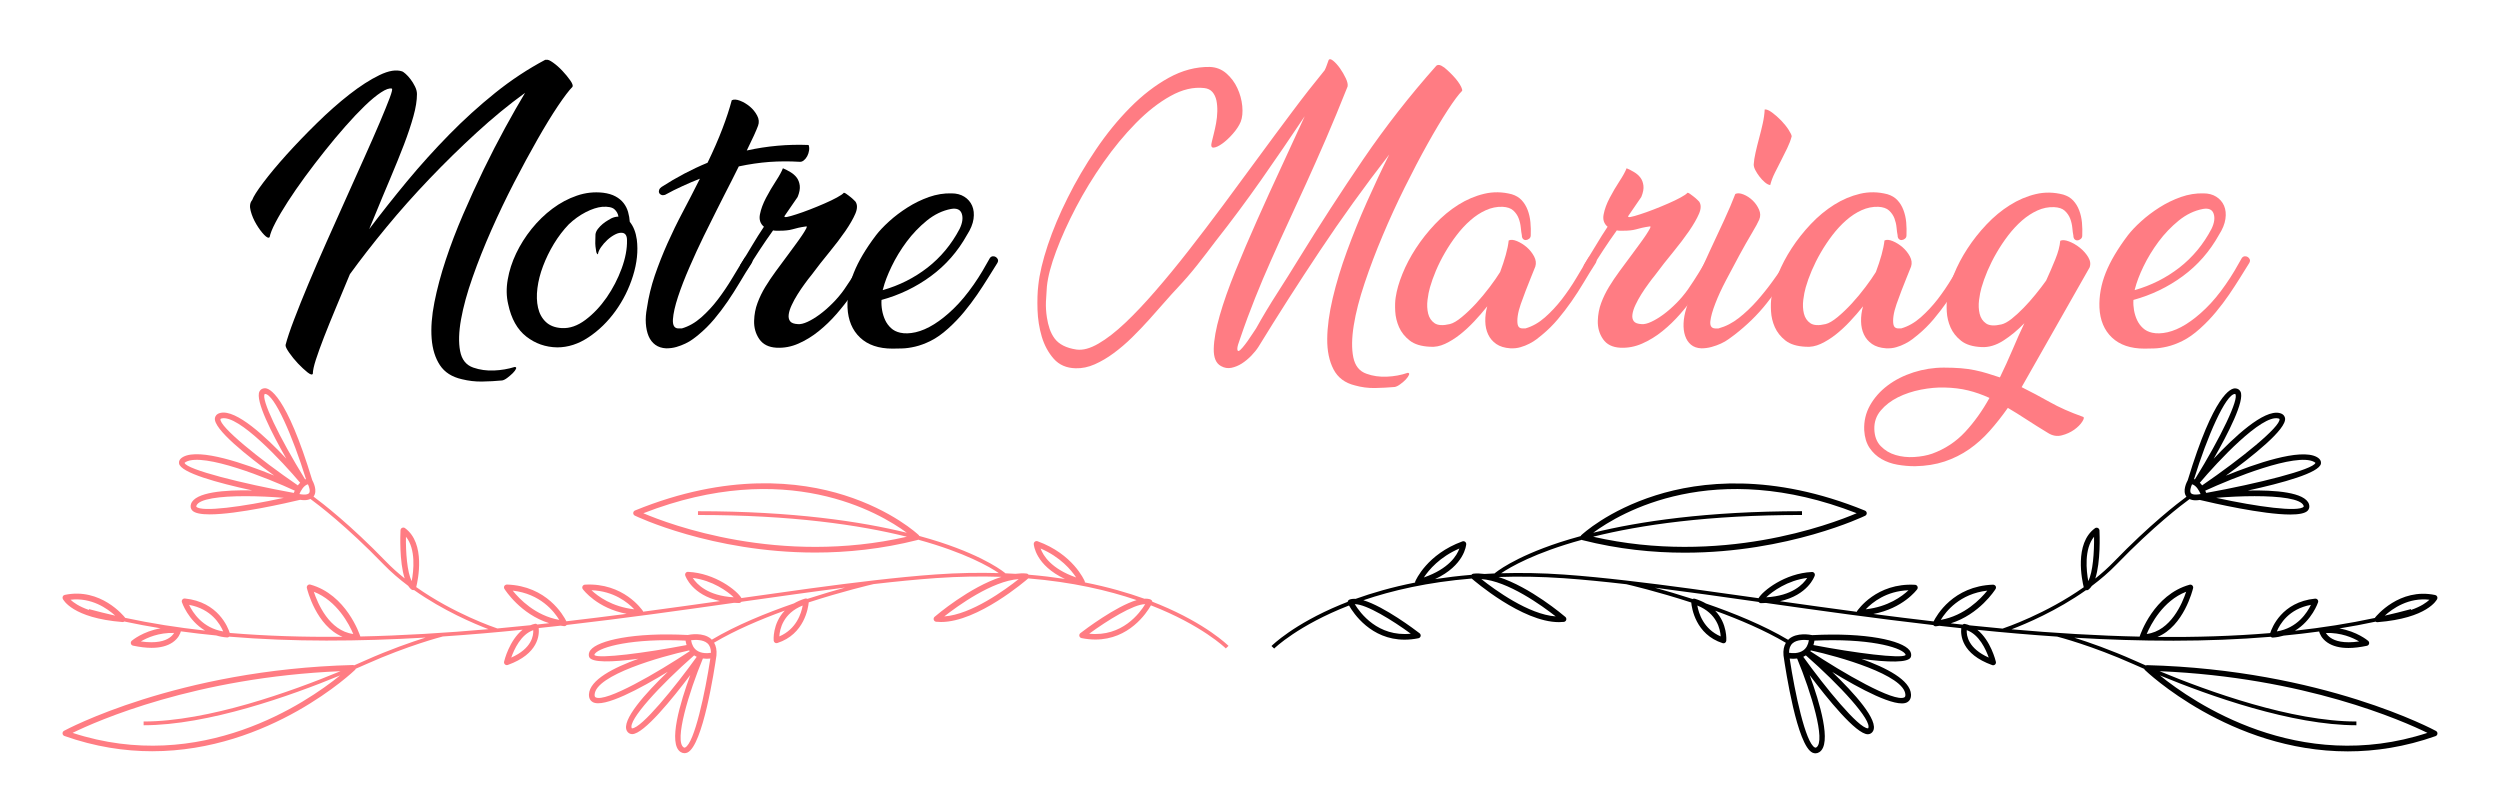
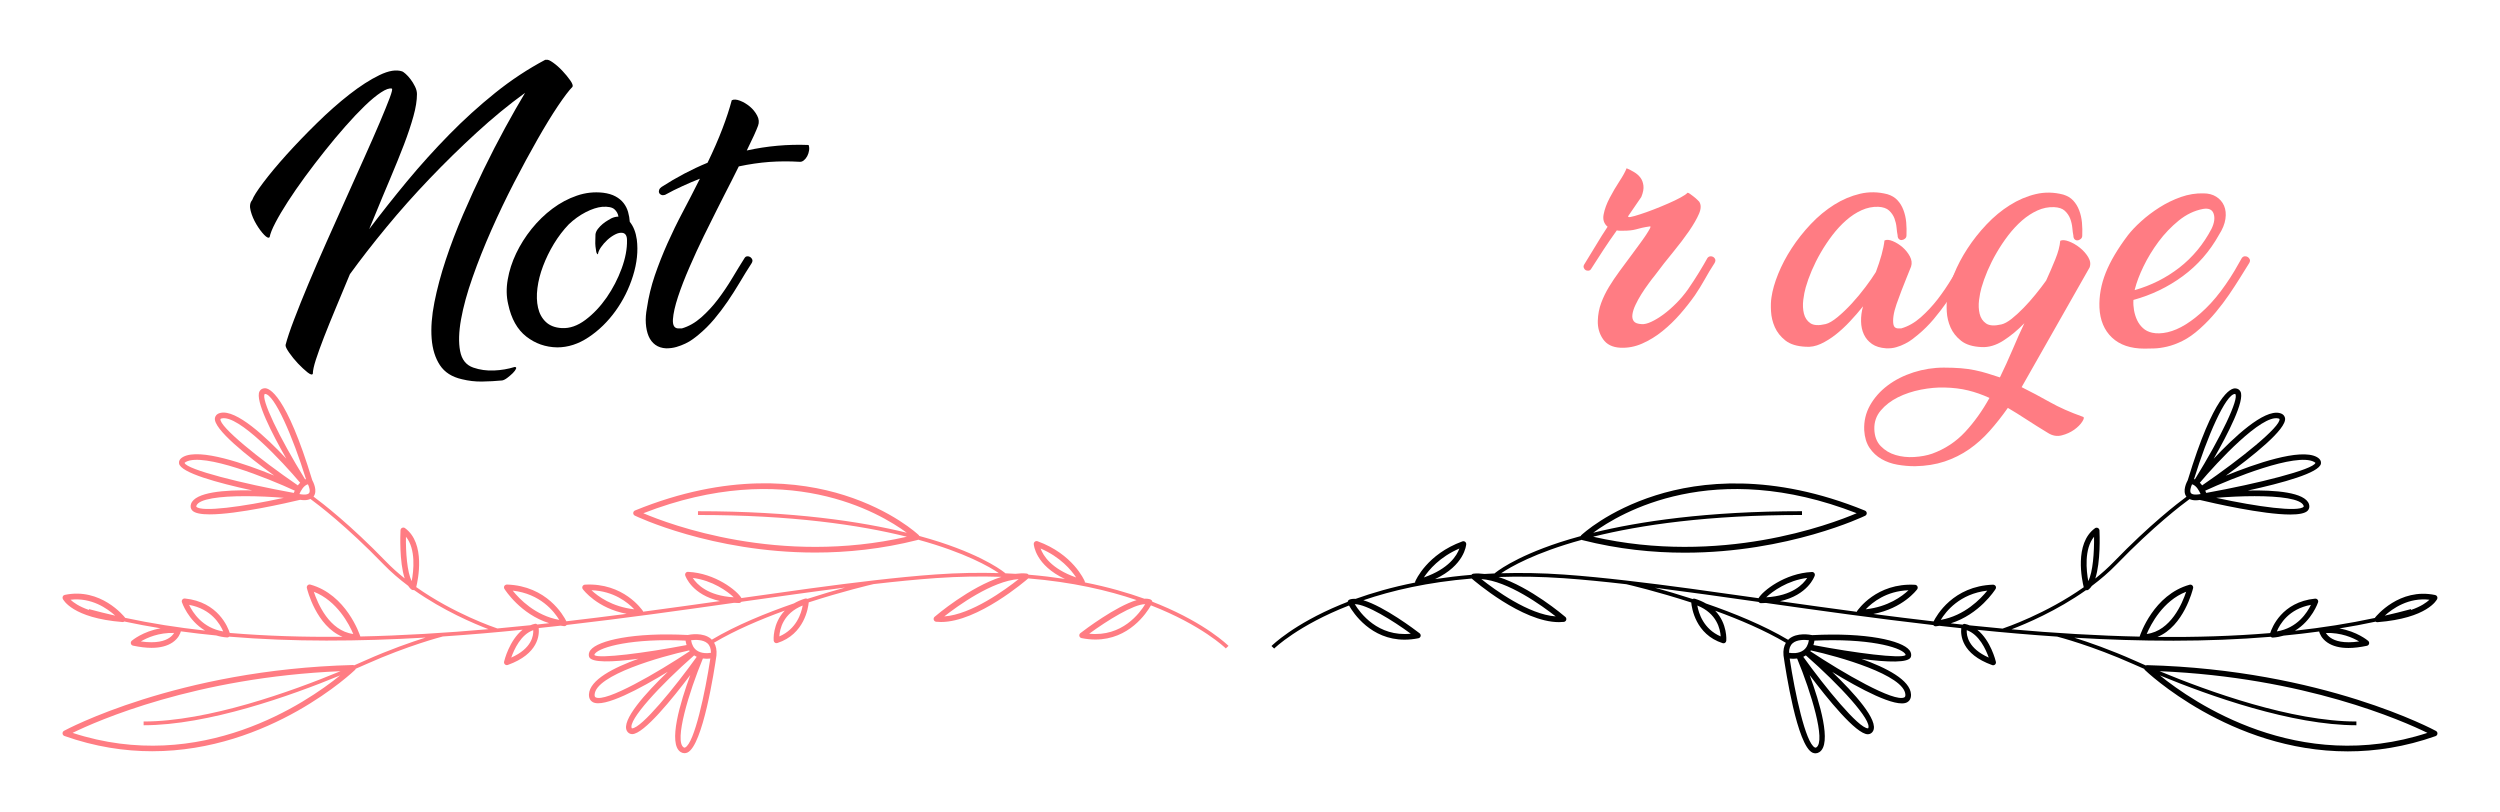
<svg xmlns="http://www.w3.org/2000/svg" version="1.1" id="Calque_1" x="0px" y="0px" width="200px" height="65px" viewBox="0 0 200 65" enable-background="new 0 0 200 65" xml:space="preserve">
  <g>
    <g>
      <g>
        <path d="M43.72,4.786c0.097-0.031,0.272,0.04,0.525,0.222c0.254,0.18,0.503,0.399,0.748,0.661     c0.244,0.26,0.453,0.514,0.624,0.759c0.172,0.244,0.233,0.415,0.184,0.514c-0.277,0.28-0.664,0.79-1.164,1.532     c-0.498,0.741-1.044,1.638-1.641,2.683c-0.596,1.046-1.217,2.193-1.863,3.441c-0.645,1.25-1.254,2.52-1.824,3.81     c-0.572,1.293-1.074,2.554-1.506,3.788c-0.434,1.229-0.74,2.351-0.92,3.354c-0.179,1.003-0.205,1.851-0.073,2.535     c0.131,0.688,0.481,1.126,1.054,1.323c0.521,0.181,1.073,0.256,1.654,0.232c0.578-0.024,1.13-0.119,1.653-0.282     c0.113,0,0.151,0.05,0.109,0.147c-0.04,0.099-0.126,0.214-0.257,0.346c-0.131,0.127-0.277,0.255-0.441,0.378     c-0.163,0.124-0.301,0.19-0.416,0.208c-0.523,0.05-1.057,0.077-1.604,0.087c-0.548,0.008-1.082-0.056-1.605-0.185     c-0.801-0.18-1.389-0.556-1.766-1.129c-0.374-0.57-0.595-1.281-0.66-2.13c-0.065-0.851,0.008-1.813,0.221-2.893     c0.213-1.077,0.514-2.208,0.906-3.391c0.391-1.185,0.854-2.395,1.385-3.628c0.53-1.234,1.082-2.437,1.653-3.614     c0.572-1.175,1.144-2.284,1.715-3.33c0.572-1.046,1.103-1.978,1.593-2.794c-1.307,0.947-2.605,2.014-3.895,3.199     c-1.292,1.183-2.545,2.412-3.762,3.686s-2.365,2.565-3.441,3.871c-1.078,1.306-2.051,2.557-2.916,3.75     c-0.393,0.946-0.769,1.849-1.127,2.705c-0.359,0.859-0.674,1.636-0.943,2.328c-0.27,0.695-0.485,1.293-0.65,1.802     c-0.163,0.506-0.244,0.88-0.244,1.126c-0.049,0.114-0.192,0.076-0.429-0.11c-0.237-0.188-0.489-0.426-0.76-0.708     c-0.269-0.288-0.506-0.577-0.71-0.873c-0.205-0.293-0.299-0.497-0.282-0.612c0.131-0.506,0.359-1.188,0.687-2.045     c0.326-0.856,0.71-1.813,1.151-2.865c0.442-1.055,0.923-2.165,1.444-3.335c0.523-1.165,1.043-2.327,1.557-3.479     c0.516-1.149,1.008-2.251,1.482-3.306c0.473-1.055,0.883-1.986,1.225-2.793c0.342-0.809,0.604-1.453,0.785-1.935     c0.178-0.482,0.235-0.732,0.17-0.748c-0.195-0.049-0.485,0.053-0.869,0.307c-0.385,0.251-0.816,0.612-1.299,1.077     c-0.482,0.467-0.996,1.008-1.542,1.629c-0.548,0.621-1.095,1.273-1.642,1.961c-0.548,0.686-1.078,1.381-1.594,2.081     c-0.514,0.704-0.971,1.365-1.371,1.985c-0.4,0.622-0.732,1.179-0.992,1.677c-0.262,0.5-0.417,0.887-0.467,1.166     c-0.081,0.099-0.229,0.035-0.44-0.185c-0.212-0.222-0.421-0.501-0.625-0.846c-0.204-0.343-0.354-0.697-0.452-1.064     c-0.1-0.369-0.059-0.659,0.121-0.87c0.098-0.278,0.396-0.749,0.896-1.41c0.497-0.66,1.114-1.399,1.849-2.217     c0.736-0.814,1.544-1.657,2.426-2.521c0.883-0.867,1.752-1.636,2.609-2.305c0.857-0.668,1.658-1.185,2.402-1.543     c0.742-0.359,1.35-0.458,1.824-0.295c0.049,0.016,0.139,0.083,0.27,0.195c0.131,0.116,0.262,0.258,0.391,0.429     c0.132,0.172,0.251,0.364,0.355,0.577c0.107,0.213,0.16,0.415,0.16,0.612c0,0.506-0.094,1.099-0.283,1.775     c-0.187,0.677-0.439,1.434-0.757,2.269c-0.319,0.831-0.684,1.73-1.091,2.694c-0.41,0.963-0.834,1.985-1.275,3.061l-0.416,1.005     c0.947-1.257,1.956-2.53,3.025-3.823c1.069-1.289,2.193-2.534,3.37-3.735c1.175-1.199,2.405-2.313,3.687-3.344     c1.281-1.029,2.617-1.909,4.005-2.646H43.72z" />
        <path d="M48.252,15.419c0.392,0.051,0.723,0.147,0.99,0.294c0.271,0.146,0.486,0.327,0.651,0.541     c0.162,0.21,0.28,0.446,0.354,0.708c0.073,0.263,0.119,0.522,0.135,0.784c0.294,0.359,0.48,0.832,0.563,1.421     c0.115,0.915,0.013,1.882-0.307,2.904c-0.317,1.02-0.783,1.954-1.396,2.806c-0.611,0.848-1.326,1.548-2.143,2.094     c-0.818,0.548-1.657,0.819-2.523,0.819c-0.93-0.016-1.756-0.306-2.475-0.868c-0.719-0.564-1.201-1.424-1.446-2.585     c-0.147-0.621-0.159-1.282-0.035-1.983c0.12-0.703,0.345-1.396,0.673-2.084c0.327-0.685,0.738-1.338,1.236-1.959     c0.5-0.62,1.055-1.161,1.668-1.618c0.611-0.457,1.261-0.805,1.947-1.039C46.83,15.415,47.531,15.338,48.252,15.419z      M47.834,20.345c-0.064-0.016-0.109-0.087-0.135-0.21c-0.025-0.121-0.045-0.26-0.061-0.415c-0.018-0.154-0.021-0.322-0.012-0.504     c0.008-0.18,0.012-0.335,0.012-0.464c0.016-0.146,0.081-0.293,0.195-0.441c0.115-0.147,0.241-0.277,0.38-0.393     c0.14-0.115,0.274-0.208,0.404-0.283c0.132-0.072,0.221-0.123,0.271-0.159c0.195-0.096,0.392-0.146,0.587-0.146     c-0.032-0.228-0.14-0.423-0.319-0.586c-0.178-0.162-0.505-0.23-0.979-0.199c-0.392,0.037-0.833,0.18-1.322,0.43     c-0.491,0.256-0.939,0.577-1.35,0.969c-0.439,0.457-0.836,0.977-1.188,1.555c-0.351,0.581-0.641,1.174-0.869,1.778     c-0.23,0.604-0.381,1.194-0.454,1.775c-0.073,0.58-0.056,1.103,0.05,1.567c0.105,0.467,0.314,0.845,0.625,1.139     c0.31,0.294,0.734,0.458,1.273,0.489c0.637,0.036,1.27-0.187,1.898-0.66s1.193-1.07,1.691-1.787     c0.498-0.721,0.897-1.492,1.2-2.316c0.302-0.823,0.444-1.579,0.429-2.267c0-0.343-0.115-0.539-0.342-0.586     c-0.182-0.032-0.381,0.008-0.602,0.122c-0.221,0.112-0.43,0.26-0.625,0.438c-0.197,0.18-0.368,0.379-0.515,0.589     C47.932,19.991,47.85,20.182,47.834,20.345z" />
        <path d="M53.199,15.59c-0.115,0.035-0.213,0.035-0.294,0c-0.081-0.031-0.14-0.084-0.171-0.159c-0.033-0.073-0.033-0.155,0-0.244     c0.031-0.091,0.098-0.166,0.195-0.233c1.192-0.769,2.416-1.413,3.675-1.934c0.474-0.98,0.871-1.888,1.188-2.722     c0.319-0.832,0.567-1.593,0.748-2.277c0.162-0.083,0.383-0.071,0.661,0.036c0.277,0.107,0.54,0.263,0.784,0.466     s0.439,0.445,0.587,0.724c0.147,0.276,0.171,0.546,0.073,0.809c-0.065,0.179-0.175,0.44-0.33,0.783     c-0.156,0.342-0.347,0.744-0.574,1.201c1.631-0.361,3.282-0.508,4.947-0.441c0.049,0.132,0.063,0.279,0.037,0.441     c-0.025,0.163-0.074,0.314-0.146,0.451c-0.073,0.139-0.169,0.255-0.282,0.346c-0.115,0.088-0.229,0.123-0.343,0.107     c-0.818-0.049-1.621-0.044-2.413,0.012c-0.794,0.061-1.605,0.179-2.438,0.357c-0.18,0.376-0.367,0.752-0.563,1.127     c-0.196,0.375-0.385,0.743-0.564,1.103c-0.113,0.227-0.326,0.648-0.637,1.261c-0.311,0.613-0.657,1.311-1.041,2.094     c-0.383,0.784-0.764,1.611-1.139,2.476c-0.377,0.866-0.684,1.658-0.92,2.376c-0.236,0.72-0.371,1.316-0.404,1.79     c-0.031,0.474,0.105,0.72,0.416,0.735h0.295c0.555-0.162,1.074-0.458,1.556-0.884c0.481-0.425,0.927-0.906,1.335-1.444     c0.408-0.54,0.788-1.103,1.14-1.691c0.351-0.588,0.681-1.126,0.991-1.616c0.051-0.082,0.119-0.126,0.209-0.134     s0.172,0.012,0.244,0.06c0.074,0.048,0.127,0.115,0.16,0.196c0.033,0.083,0.016,0.182-0.049,0.293     c-0.328,0.506-0.646,1.022-0.955,1.545c-0.312,0.522-0.635,1.029-0.968,1.519c-0.335,0.49-0.695,0.965-1.079,1.422     s-0.805,0.874-1.261,1.25c-0.114,0.099-0.261,0.21-0.442,0.342c-0.179,0.131-0.377,0.251-0.6,0.354     c-0.22,0.106-0.457,0.197-0.709,0.27c-0.256,0.075-0.527,0.111-0.822,0.111c-0.342-0.016-0.633-0.111-0.869-0.282     s-0.416-0.406-0.539-0.696c-0.123-0.296-0.195-0.633-0.221-1.019c-0.024-0.382,0.004-0.787,0.086-1.214     c0.131-0.896,0.344-1.774,0.637-2.633c0.294-0.857,0.63-1.704,1.005-2.548c0.375-0.84,0.783-1.679,1.225-2.512     c0.442-0.832,0.874-1.675,1.3-2.522l0.073-0.146c-0.458,0.179-0.919,0.373-1.385,0.589C54.143,15.092,53.674,15.33,53.199,15.59z     " />
-         <path d="M68.096,23.627c-0.344,0.489-0.735,0.987-1.176,1.493c-0.441,0.509-0.915,0.964-1.422,1.372     c-0.506,0.41-1.045,0.74-1.616,0.992c-0.572,0.254-1.159,0.365-1.765,0.333c-0.621-0.035-1.078-0.262-1.373-0.688     c-0.292-0.425-0.432-0.915-0.415-1.469c0.016-0.509,0.105-0.982,0.271-1.421c0.162-0.441,0.37-0.871,0.625-1.289     c0.252-0.413,0.529-0.827,0.831-1.237c0.302-0.407,0.617-0.832,0.942-1.273c0.213-0.294,0.426-0.582,0.637-0.867     c0.213-0.287,0.394-0.541,0.54-0.761c0.147-0.223,0.255-0.396,0.319-0.525c0.064-0.132,0.064-0.189,0-0.174     c-0.246,0.034-0.453,0.071-0.625,0.11c-0.172,0.04-0.331,0.083-0.479,0.124c-0.146,0.04-0.303,0.068-0.465,0.084     c-0.164,0.02-0.359,0.027-0.588,0.027c-0.082,0-0.163,0-0.244,0c-0.082,0-0.164-0.008-0.246-0.027     c-0.375,0.525-0.734,1.046-1.078,1.57c-0.344,0.521-0.67,1.027-0.98,1.518c-0.047,0.083-0.117,0.126-0.207,0.134     c-0.091,0.009-0.168-0.008-0.232-0.047c-0.066-0.04-0.115-0.107-0.147-0.195c-0.034-0.091-0.008-0.195,0.073-0.307     c0.326-0.524,0.634-1.026,0.918-1.508c0.286-0.481,0.592-0.967,0.92-1.457c-0.295-0.246-0.401-0.577-0.318-0.995     c0.08-0.413,0.244-0.855,0.488-1.32c0.246-0.467,0.508-0.911,0.785-1.337c0.277-0.423,0.465-0.768,0.564-1.027     c0.194,0.08,0.396,0.184,0.6,0.307c0.204,0.12,0.371,0.268,0.502,0.439c0.131,0.174,0.211,0.384,0.246,0.639     c0.031,0.251-0.025,0.559-0.172,0.916l-1.03,1.496c-0.063,0.1-0.009,0.131,0.173,0.1c0.178-0.035,0.432-0.103,0.758-0.212     c0.328-0.104,0.69-0.233,1.091-0.389c0.399-0.155,0.788-0.315,1.163-0.479c0.377-0.163,0.707-0.322,0.992-0.478     c0.287-0.154,0.471-0.282,0.552-0.381c0.05,0,0.118,0.032,0.209,0.099c0.089,0.064,0.188,0.14,0.293,0.22     c0.107,0.083,0.201,0.163,0.282,0.247c0.082,0.08,0.131,0.13,0.146,0.146c0.164,0.243,0.16,0.566-0.012,0.968     c-0.171,0.398-0.437,0.86-0.796,1.385c-0.359,0.521-0.784,1.083-1.274,1.68c-0.489,0.594-0.972,1.21-1.445,1.847     c-0.163,0.198-0.344,0.429-0.538,0.7c-0.197,0.27-0.384,0.545-0.563,0.831c-0.182,0.287-0.336,0.568-0.465,0.848     c-0.133,0.275-0.215,0.53-0.246,0.756c-0.033,0.23,0.004,0.414,0.109,0.554c0.106,0.139,0.315,0.215,0.625,0.23     c0.213,0.02,0.47-0.044,0.771-0.183c0.303-0.139,0.625-0.335,0.969-0.587c0.344-0.253,0.686-0.552,1.027-0.895     c0.344-0.342,0.654-0.711,0.932-1.102c0.327-0.474,0.625-0.932,0.895-1.373c0.27-0.44,0.494-0.824,0.674-1.151     c0.064-0.082,0.143-0.126,0.232-0.134s0.172,0.012,0.245,0.06s0.123,0.115,0.147,0.196c0.025,0.083,0.003,0.182-0.061,0.293     c-0.279,0.427-0.539,0.859-0.784,1.301C68.634,22.793,68.373,23.219,68.096,23.627z" />
-         <path d="M77.355,18.801c-0.733,1.32-1.698,2.419-2.891,3.295c-1.191,0.875-2.507,1.507-3.943,1.898     c-0.018,0.277,0,0.557,0.049,0.831c0.049,0.279,0.131,0.541,0.244,0.785c0.115,0.246,0.271,0.457,0.467,0.636     c0.195,0.183,0.44,0.303,0.734,0.37c0.359,0.081,0.771,0.068,1.238-0.037c0.465-0.106,0.955-0.317,1.468-0.636     c0.517-0.321,1.043-0.74,1.582-1.265c0.538-0.521,1.067-1.159,1.592-1.91c0.261-0.375,0.498-0.743,0.711-1.103     c0.212-0.359,0.407-0.701,0.589-1.028c0.063-0.082,0.141-0.126,0.231-0.134s0.172,0.012,0.245,0.06     c0.074,0.048,0.127,0.115,0.16,0.196c0.031,0.083,0.016,0.182-0.051,0.293c-0.229,0.362-0.473,0.752-0.734,1.178     c-0.262,0.423-0.551,0.868-0.869,1.334c-0.319,0.465-0.67,0.932-1.054,1.396c-0.384,0.466-0.812,0.911-1.286,1.337     s-0.931,0.748-1.373,0.967c-0.441,0.22-0.857,0.375-1.249,0.466s-0.743,0.139-1.054,0.146c-0.309,0.01-0.563,0.014-0.76,0.014     c-1.109,0-1.975-0.296-2.596-0.885c-0.621-0.586-0.957-1.388-1.004-2.399c-0.034-0.932,0.134-1.858,0.502-2.782     c0.367-0.922,0.959-1.921,1.775-3c0.261-0.342,0.613-0.715,1.053-1.114c0.441-0.401,0.932-0.771,1.471-1.113     c0.539-0.343,1.11-0.621,1.715-0.836c0.604-0.21,1.209-0.31,1.813-0.291c0.393,0,0.732,0.089,1.017,0.268     c0.286,0.179,0.495,0.422,0.625,0.723c0.131,0.304,0.167,0.653,0.111,1.056C77.826,17.914,77.65,18.343,77.355,18.801z      M70.645,23.111c-0.018,0.035-0.025,0.066-0.025,0.099c1.323-0.375,2.516-0.976,3.578-1.799c1.061-0.827,1.918-1.857,2.572-3.101     c0.228-0.473,0.284-0.878,0.172-1.213c-0.115-0.334-0.4-0.461-0.859-0.381c-0.686,0.131-1.33,0.44-1.935,0.93     c-0.604,0.493-1.144,1.055-1.618,1.691c-0.473,0.637-0.873,1.297-1.199,1.973C71.004,21.988,70.773,22.589,70.645,23.111z" />
-         <path fill="#FF7C83" d="M106.288,4.81c0.068-0.112,0.188-0.096,0.368,0.052c0.18,0.146,0.359,0.346,0.54,0.598     c0.179,0.254,0.335,0.521,0.465,0.798c0.132,0.277,0.179,0.498,0.147,0.661c-0.604,1.521-1.182,2.91-1.727,4.178     c-0.55,1.266-1.075,2.452-1.581,3.563c-0.507,1.11-0.994,2.169-1.459,3.176c-0.467,1.002-0.919,1.998-1.357,2.988     c-0.441,0.986-0.867,1.993-1.274,3.013c-0.408,1.021-0.811,2.102-1.199,3.246c-0.148,0.392-0.225,0.661-0.225,0.81     c0,0.146,0.041,0.206,0.113,0.183c0.072-0.025,0.174-0.116,0.305-0.271c0.133-0.154,0.266-0.329,0.406-0.524     c0.139-0.196,0.268-0.387,0.389-0.576c0.125-0.188,0.221-0.331,0.285-0.428c0.537-0.967,1.102-1.905,1.689-2.817     c0.589-0.914,1.165-1.838,1.738-2.77c1.668-2.71,3.387-5.364,5.158-7.963c1.771-2.597,3.719-5.088,5.841-7.473     c0.101-0.08,0.23-0.08,0.395,0c0.163,0.084,0.318,0.196,0.466,0.343c0.146,0.131,0.298,0.278,0.453,0.442     c0.155,0.163,0.29,0.321,0.403,0.477c0.114,0.155,0.205,0.303,0.27,0.441c0.063,0.14,0.091,0.243,0.074,0.307     c-0.278,0.278-0.663,0.792-1.152,1.543c-0.49,0.753-1.028,1.653-1.616,2.707c-0.589,1.055-1.197,2.213-1.825,3.479     c-0.63,1.269-1.219,2.55-1.764,3.847c-0.55,1.299-1.03,2.568-1.445,3.81c-0.417,1.242-0.709,2.371-0.87,3.382     c-0.163,1.015-0.175,1.863-0.037,2.548c0.14,0.688,0.494,1.129,1.067,1.323c0.489,0.179,1.026,0.255,1.615,0.231     s1.142-0.125,1.666-0.307c0.113,0,0.151,0.056,0.109,0.159c-0.041,0.106-0.127,0.231-0.255,0.371     c-0.132,0.138-0.284,0.267-0.455,0.389c-0.171,0.125-0.314,0.191-0.43,0.212c-0.521,0.047-1.053,0.074-1.59,0.084     c-0.542,0.008-1.071-0.061-1.593-0.208c-0.802-0.195-1.372-0.625-1.715-1.286c-0.344-0.664-0.513-1.475-0.504-2.438     c0.009-0.963,0.156-2.049,0.44-3.259c0.285-1.209,0.667-2.463,1.141-3.761c0.475-1.298,1.004-2.61,1.593-3.931     c0.588-1.325,1.183-2.592,1.787-3.798c-1.976,2.548-3.825,5.114-5.548,7.704c-1.725,2.588-3.362,5.149-4.914,7.681     c-0.147,0.231-0.338,0.465-0.574,0.712c-0.238,0.243-0.49,0.452-0.76,0.626c-0.27,0.171-0.547,0.282-0.834,0.342     c-0.283,0.055-0.559,0.012-0.82-0.136c-0.408-0.212-0.604-0.677-0.588-1.396c0.016-0.722,0.176-1.604,0.479-2.66     c0.301-1.054,0.719-2.232,1.248-3.54c0.531-1.306,1.111-2.666,1.742-4.079c0.628-1.413,1.273-2.83,1.935-4.25     c0.659-1.421,1.285-2.778,1.874-4.067c-1.144,1.715-2.302,3.406-3.467,5.071c-1.17,1.666-2.389,3.309-3.664,4.925     c-0.49,0.652-0.982,1.294-1.48,1.922c-0.498,0.629-1.02,1.23-1.557,1.802c-0.311,0.327-0.656,0.711-1.041,1.151     c-0.383,0.441-0.793,0.903-1.227,1.385c-0.43,0.481-0.887,0.959-1.369,1.433c-0.482,0.475-0.975,0.895-1.473,1.262     c-0.496,0.369-1.002,0.666-1.518,0.895c-0.516,0.228-1.025,0.334-1.531,0.318c-0.734-0.016-1.318-0.27-1.752-0.76     c-0.432-0.49-0.75-1.078-0.957-1.763c-0.203-0.688-0.316-1.404-0.342-2.157c-0.023-0.752-0.004-1.404,0.063-1.958     c0.096-0.915,0.352-1.984,0.758-3.211c0.41-1.225,0.939-2.491,1.596-3.796c0.65-1.31,1.404-2.591,2.252-3.848     s1.764-2.38,2.744-3.367c0.98-0.991,2.008-1.782,3.086-2.379c1.078-0.594,2.172-0.884,3.281-0.867     c0.51,0.016,0.947,0.187,1.326,0.513c0.373,0.327,0.67,0.72,0.879,1.177c0.215,0.457,0.346,0.936,0.395,1.433     c0.047,0.498,0.008,0.919-0.123,1.262c-0.131,0.312-0.34,0.63-0.625,0.956s-0.572,0.593-0.855,0.796     c-0.285,0.202-0.521,0.31-0.699,0.317c-0.18,0.009-0.221-0.158-0.125-0.5c0.037-0.148,0.084-0.347,0.148-0.602     c0.066-0.254,0.125-0.534,0.184-0.844c0.059-0.311,0.09-0.626,0.098-0.943c0.008-0.318-0.016-0.613-0.07-0.884     c-0.061-0.27-0.164-0.493-0.318-0.673c-0.156-0.182-0.375-0.286-0.65-0.318c-0.867-0.1-1.77,0.113-2.709,0.638     c-0.939,0.521-1.863,1.246-2.768,2.168c-0.906,0.921-1.773,1.971-2.598,3.147c-0.824,1.174-1.555,2.372-2.193,3.591     c-0.635,1.214-1.164,2.38-1.578,3.489c-0.418,1.11-0.668,2.058-0.748,2.841c-0.031,0.395-0.057,0.797-0.076,1.214     c-0.016,0.417,0.01,0.836,0.076,1.261c0.049,0.327,0.125,0.634,0.221,0.92c0.098,0.286,0.232,0.542,0.402,0.771     c0.172,0.229,0.4,0.415,0.688,0.563c0.285,0.146,0.641,0.255,1.064,0.317c0.506,0.067,1.092-0.092,1.752-0.477     c0.664-0.383,1.373-0.936,2.133-1.652c0.76-0.72,1.568-1.572,2.424-2.563c0.859-0.986,1.742-2.062,2.646-3.22     c0.906-1.161,1.83-2.371,2.77-3.637c0.939-1.269,1.869-2.53,2.793-3.788c0.921-1.257,1.833-2.486,2.732-3.685     c0.896-1.201,1.765-2.308,2.595-3.322c0.066-0.129,0.124-0.263,0.171-0.403C106.191,5.076,106.239,4.941,106.288,4.81z" />
-         <path fill="#FF7C83" d="M122.46,18.824c0,0.116-0.042,0.204-0.123,0.271c-0.083,0.064-0.167,0.101-0.258,0.108     c-0.088,0.009-0.167-0.021-0.231-0.084c-0.067-0.066-0.099-0.162-0.099-0.295c-0.034-0.163-0.062-0.369-0.086-0.624     c-0.025-0.254-0.082-0.498-0.172-0.736c-0.089-0.234-0.232-0.445-0.428-0.624c-0.196-0.179-0.481-0.275-0.858-0.296     c-0.459-0.016-0.904,0.076-1.334,0.271c-0.434,0.195-0.848,0.466-1.236,0.808c-0.395,0.343-0.761,0.741-1.103,1.189     c-0.345,0.449-0.654,0.916-0.932,1.396c-0.279,0.481-0.521,0.964-0.725,1.444c-0.202,0.482-0.362,0.928-0.477,1.337     c-0.083,0.276-0.147,0.612-0.196,1.004c-0.049,0.394-0.031,0.756,0.049,1.091c0.083,0.334,0.254,0.593,0.514,0.771     c0.262,0.179,0.672,0.203,1.225,0.071c0.262-0.063,0.581-0.25,0.956-0.562c0.377-0.31,0.755-0.673,1.141-1.09     c0.382-0.418,0.746-0.855,1.091-1.313c0.343-0.454,0.62-0.855,0.833-1.199c0.179-0.474,0.328-0.93,0.452-1.372     c0.123-0.442,0.199-0.823,0.232-1.15c0.161-0.083,0.384-0.067,0.662,0.048c0.276,0.115,0.539,0.279,0.785,0.489     c0.242,0.212,0.438,0.459,0.586,0.736c0.146,0.278,0.18,0.546,0.099,0.809c-0.099,0.245-0.216,0.537-0.355,0.883     c-0.139,0.343-0.278,0.692-0.416,1.051c-0.14,0.361-0.271,0.717-0.393,1.067c-0.121,0.35-0.206,0.669-0.245,0.954     c-0.039,0.286-0.039,0.521,0,0.699c0.039,0.181,0.151,0.279,0.331,0.295h0.293c0.557-0.162,1.075-0.458,1.558-0.884     c0.479-0.425,0.931-0.906,1.348-1.444c0.414-0.54,0.8-1.103,1.15-1.691c0.35-0.588,0.673-1.126,0.966-1.616     c0.05-0.082,0.125-0.126,0.223-0.134c0.097-0.008,0.184,0.012,0.256,0.06c0.075,0.048,0.126,0.115,0.16,0.196     c0.031,0.083,0.016,0.182-0.05,0.293c-0.326,0.506-0.644,1.022-0.954,1.545c-0.312,0.522-0.636,1.029-0.98,1.519     c-0.343,0.49-0.707,0.965-1.091,1.422s-0.806,0.874-1.263,1.25c-0.111,0.099-0.255,0.21-0.426,0.342     c-0.172,0.131-0.369,0.255-0.589,0.366c-0.223,0.115-0.457,0.21-0.712,0.281c-0.251,0.076-0.527,0.104-0.82,0.088     c-0.457-0.032-0.828-0.147-1.114-0.343c-0.285-0.197-0.502-0.449-0.649-0.76c-0.146-0.31-0.225-0.66-0.232-1.054     c-0.01-0.392,0.046-0.791,0.157-1.201c-0.327,0.41-0.671,0.81-1.039,1.201c-0.369,0.394-0.748,0.744-1.141,1.054     c-0.392,0.311-0.793,0.559-1.198,0.748c-0.41,0.188-0.81,0.264-1.201,0.231c-0.702-0.032-1.246-0.198-1.63-0.502     c-0.384-0.302-0.666-0.657-0.847-1.065c-0.179-0.409-0.282-0.832-0.306-1.273c-0.023-0.442-0.012-0.809,0.036-1.103     c0.083-0.572,0.262-1.201,0.541-1.887c0.278-0.688,0.636-1.369,1.077-2.046c0.443-0.679,0.951-1.323,1.532-1.937     c0.578-0.613,1.198-1.127,1.861-1.544c0.662-0.415,1.351-0.709,2.071-0.88c0.717-0.172,1.453-0.16,2.203,0.036     c0.327,0.099,0.593,0.258,0.797,0.478c0.203,0.22,0.362,0.481,0.477,0.783c0.116,0.303,0.189,0.63,0.222,0.98     C122.468,18.136,122.476,18.482,122.46,18.824z" />
        <path fill="#FF7C83" d="M135.591,23.627c-0.345,0.489-0.734,0.987-1.176,1.493c-0.443,0.509-0.916,0.964-1.422,1.372     c-0.505,0.41-1.045,0.74-1.615,0.992c-0.573,0.254-1.162,0.365-1.767,0.333c-0.62-0.035-1.078-0.262-1.37-0.688     c-0.293-0.425-0.433-0.915-0.417-1.469c0.016-0.509,0.106-0.982,0.27-1.421c0.163-0.441,0.372-0.871,0.626-1.289     c0.252-0.413,0.529-0.827,0.831-1.237c0.303-0.407,0.618-0.832,0.942-1.273c0.213-0.294,0.426-0.582,0.638-0.867     c0.212-0.287,0.395-0.541,0.539-0.761c0.146-0.223,0.253-0.396,0.32-0.525c0.064-0.132,0.064-0.189,0-0.174     c-0.247,0.034-0.453,0.071-0.624,0.11c-0.173,0.04-0.333,0.083-0.479,0.124c-0.146,0.04-0.303,0.068-0.464,0.084     c-0.164,0.02-0.362,0.027-0.589,0.027c-0.083,0-0.163,0-0.246,0c-0.08,0-0.164-0.008-0.244-0.027     c-0.378,0.525-0.736,1.046-1.079,1.57c-0.342,0.521-0.671,1.027-0.979,1.518c-0.051,0.083-0.119,0.126-0.211,0.134     c-0.088,0.009-0.167-0.008-0.229-0.047c-0.067-0.04-0.116-0.107-0.147-0.195c-0.034-0.091-0.008-0.195,0.072-0.307     c0.325-0.524,0.632-1.026,0.92-1.508c0.285-0.481,0.591-0.967,0.917-1.457c-0.293-0.246-0.402-0.577-0.316-0.995     c0.079-0.413,0.242-0.855,0.487-1.32c0.247-0.467,0.506-0.911,0.786-1.337c0.277-0.423,0.464-0.768,0.563-1.027     c0.194,0.08,0.395,0.184,0.6,0.307c0.205,0.12,0.37,0.268,0.502,0.439c0.133,0.174,0.211,0.384,0.244,0.639     c0.033,0.251-0.023,0.559-0.171,0.916l-1.027,1.496c-0.067,0.1-0.008,0.131,0.171,0.1c0.179-0.035,0.433-0.103,0.76-0.212     c0.327-0.104,0.689-0.233,1.091-0.389c0.397-0.155,0.788-0.315,1.161-0.479c0.376-0.163,0.708-0.322,0.992-0.478     c0.285-0.154,0.469-0.282,0.552-0.381c0.049,0,0.12,0.032,0.208,0.099c0.091,0.064,0.188,0.14,0.294,0.22     c0.108,0.083,0.2,0.163,0.283,0.247c0.081,0.08,0.13,0.13,0.146,0.146c0.164,0.243,0.16,0.566-0.012,0.968     c-0.171,0.398-0.437,0.86-0.795,1.385c-0.361,0.521-0.783,1.083-1.274,1.68c-0.492,0.594-0.975,1.21-1.447,1.847     c-0.163,0.198-0.342,0.429-0.536,0.7c-0.198,0.27-0.387,0.545-0.565,0.831c-0.18,0.287-0.335,0.568-0.465,0.848     c-0.132,0.275-0.213,0.53-0.244,0.756c-0.035,0.23,0.004,0.414,0.108,0.554c0.106,0.139,0.314,0.215,0.624,0.23     c0.215,0.02,0.47-0.044,0.771-0.183c0.303-0.139,0.626-0.335,0.971-0.587c0.343-0.253,0.686-0.552,1.027-0.895     c0.343-0.342,0.651-0.711,0.932-1.102c0.326-0.474,0.624-0.932,0.894-1.373c0.269-0.44,0.494-0.824,0.674-1.151     c0.065-0.082,0.144-0.126,0.233-0.134c0.089-0.008,0.172,0.012,0.244,0.06c0.075,0.048,0.123,0.115,0.148,0.196     c0.023,0.083,0.002,0.182-0.062,0.293c-0.279,0.427-0.541,0.859-0.783,1.301C136.13,22.793,135.868,23.219,135.591,23.627z" />
-         <path fill="#FF7C83" d="M138.824,15.518c0.162-0.083,0.381-0.07,0.648,0.036c0.27,0.107,0.516,0.267,0.736,0.478     c0.221,0.212,0.392,0.458,0.514,0.736c0.122,0.277,0.126,0.546,0.014,0.807c-0.099,0.229-0.299,0.598-0.601,1.103     c-0.303,0.506-0.628,1.083-0.981,1.729c-0.352,0.644-0.705,1.309-1.063,1.996c-0.361,0.685-0.651,1.314-0.87,1.887     c-0.221,0.572-0.353,1.042-0.393,1.409c-0.041,0.366,0.085,0.561,0.381,0.576h0.27c0.587-0.162,1.134-0.445,1.64-0.847     c0.507-0.398,0.983-0.852,1.433-1.357c0.449-0.509,0.875-1.039,1.275-1.596c0.4-0.553,0.771-1.078,1.115-1.567     c0.064-0.079,0.147-0.127,0.244-0.135c0.099-0.008,0.179,0.008,0.246,0.051c0.063,0.04,0.105,0.104,0.122,0.195     c0.016,0.091-0.025,0.19-0.122,0.307c-0.687,1.062-1.39,2.045-2.109,2.952c-0.718,0.907-1.576,1.743-2.57,2.512     c-0.132,0.099-0.287,0.21-0.467,0.342c-0.179,0.131-0.383,0.251-0.612,0.354c-0.229,0.106-0.478,0.197-0.748,0.27     c-0.269,0.075-0.541,0.111-0.818,0.111c-0.343-0.016-0.622-0.115-0.833-0.294c-0.215-0.179-0.368-0.418-0.466-0.712     c-0.1-0.292-0.139-0.629-0.123-1.003c0.016-0.375,0.089-0.775,0.221-1.202c0.161-0.585,0.415-1.281,0.758-2.081     s0.713-1.62,1.103-2.464c0.394-0.84,0.775-1.663,1.153-2.475C138.293,16.827,138.597,16.122,138.824,15.518z M141.175,8.757     c0.147-0.02,0.346,0.063,0.589,0.243c0.247,0.18,0.486,0.393,0.725,0.637c0.234,0.246,0.438,0.494,0.601,0.748     c0.162,0.255,0.244,0.43,0.244,0.525c-0.082,0.311-0.2,0.624-0.356,0.943c-0.155,0.318-0.316,0.648-0.488,0.982     c-0.171,0.335-0.338,0.664-0.502,0.99s-0.287,0.653-0.37,0.98c-0.13-0.016-0.272-0.089-0.429-0.221     c-0.155-0.13-0.295-0.281-0.427-0.453c-0.131-0.171-0.243-0.342-0.331-0.513c-0.091-0.172-0.134-0.323-0.134-0.454     c0.016-0.279,0.064-0.597,0.147-0.956c0.078-0.36,0.175-0.734,0.279-1.129c0.106-0.39,0.205-0.787,0.293-1.187     C141.106,9.494,141.159,9.115,141.175,8.757z" />
        <path fill="#FF7C83" d="M152.519,18.824c0,0.116-0.039,0.204-0.122,0.271c-0.08,0.064-0.167,0.101-0.256,0.108     c-0.09,0.009-0.169-0.021-0.234-0.084c-0.064-0.066-0.098-0.162-0.098-0.295c-0.034-0.163-0.062-0.369-0.085-0.624     c-0.023-0.254-0.083-0.498-0.171-0.736c-0.091-0.234-0.235-0.445-0.43-0.624s-0.482-0.275-0.856-0.296     c-0.458-0.016-0.903,0.076-1.337,0.271c-0.433,0.195-0.844,0.466-1.236,0.808c-0.391,0.343-0.76,0.741-1.103,1.189     c-0.342,0.449-0.653,0.916-0.931,1.396c-0.28,0.481-0.518,0.964-0.724,1.444c-0.204,0.482-0.363,0.928-0.478,1.337     c-0.082,0.276-0.146,0.612-0.197,1.004c-0.047,0.394-0.031,0.756,0.051,1.091c0.082,0.334,0.253,0.593,0.515,0.771     c0.261,0.179,0.67,0.203,1.224,0.071c0.261-0.063,0.579-0.25,0.958-0.562c0.374-0.31,0.753-0.673,1.138-1.09     c0.383-0.418,0.748-0.855,1.091-1.313c0.342-0.454,0.62-0.855,0.832-1.199c0.181-0.474,0.329-0.93,0.453-1.372     c0.122-0.442,0.199-0.823,0.234-1.15c0.162-0.083,0.382-0.067,0.66,0.048c0.279,0.115,0.538,0.279,0.785,0.489     c0.243,0.212,0.441,0.459,0.589,0.736c0.146,0.278,0.179,0.546,0.096,0.809c-0.096,0.245-0.216,0.537-0.356,0.883     c-0.138,0.343-0.277,0.692-0.415,1.051c-0.139,0.361-0.27,0.717-0.392,1.067c-0.122,0.35-0.205,0.669-0.246,0.954     c-0.039,0.286-0.039,0.521,0,0.699c0.041,0.181,0.151,0.279,0.331,0.295h0.293c0.558-0.162,1.074-0.458,1.557-0.884     c0.48-0.425,0.932-0.906,1.35-1.444c0.414-0.54,0.799-1.103,1.148-1.691c0.352-0.588,0.676-1.126,0.968-1.616     c0.051-0.082,0.123-0.126,0.223-0.134c0.097-0.008,0.183,0.012,0.257,0.06c0.073,0.048,0.124,0.115,0.159,0.196     c0.032,0.083,0.017,0.182-0.051,0.293c-0.326,0.506-0.644,1.022-0.954,1.545c-0.312,0.522-0.637,1.029-0.979,1.519     c-0.343,0.49-0.709,0.965-1.091,1.422c-0.387,0.457-0.805,0.874-1.262,1.25c-0.114,0.099-0.259,0.21-0.43,0.342     c-0.171,0.131-0.365,0.255-0.589,0.366c-0.22,0.115-0.457,0.21-0.708,0.281c-0.254,0.076-0.53,0.104-0.822,0.088     c-0.456-0.032-0.83-0.147-1.115-0.343c-0.284-0.197-0.502-0.449-0.649-0.76c-0.146-0.31-0.223-0.66-0.23-1.054     c-0.01-0.392,0.043-0.791,0.158-1.201c-0.327,0.41-0.675,0.81-1.042,1.201c-0.366,0.394-0.749,0.744-1.138,1.054     c-0.395,0.311-0.794,0.559-1.201,0.748c-0.409,0.188-0.81,0.264-1.201,0.231c-0.702-0.032-1.245-0.198-1.63-0.502     c-0.383-0.302-0.663-0.657-0.845-1.065c-0.182-0.409-0.281-0.832-0.305-1.273c-0.025-0.442-0.013-0.809,0.035-1.103     c0.08-0.572,0.262-1.201,0.539-1.887c0.278-0.688,0.636-1.369,1.077-2.046c0.443-0.679,0.95-1.323,1.531-1.937     s1.201-1.127,1.863-1.544c0.661-0.415,1.352-0.709,2.07-0.88c0.719-0.172,1.454-0.16,2.203,0.036     c0.326,0.099,0.593,0.258,0.797,0.478c0.205,0.22,0.365,0.481,0.477,0.783c0.116,0.303,0.191,0.63,0.223,0.98     C152.526,18.136,152.534,18.482,152.519,18.824z" />
        <path fill="#FF7C83" d="M161.73,30.972c0.752,0.373,1.503,0.773,2.254,1.196c0.752,0.424,1.634,0.815,2.646,1.174     c0.114,0.031,0.099,0.161-0.049,0.389c-0.146,0.229-0.362,0.443-0.647,0.648c-0.288,0.203-0.618,0.354-0.994,0.45     c-0.376,0.099-0.742,0.034-1.104-0.194c-0.619-0.374-1.19-0.734-1.713-1.075c-0.522-0.342-1.021-0.651-1.495-0.929     c-0.473,0.67-0.959,1.286-1.457,1.845c-0.5,0.563-1.045,1.051-1.642,1.466c-0.597,0.414-1.25,0.74-1.961,0.978     c-0.709,0.235-1.498,0.361-2.364,0.377c-0.473,0-0.943-0.039-1.408-0.122c-0.467-0.08-0.889-0.231-1.273-0.451     c-0.384-0.22-0.702-0.517-0.957-0.891c-0.253-0.377-0.394-0.849-0.429-1.415c-0.031-0.72,0.124-1.383,0.466-1.993     c0.345-0.61,0.813-1.138,1.408-1.586c0.597-0.449,1.287-0.798,2.073-1.052c0.784-0.25,1.591-0.378,2.423-0.378     c0.506,0,0.959,0.018,1.361,0.049c0.398,0.031,0.775,0.087,1.126,0.159c0.35,0.072,0.685,0.158,1.004,0.257     c0.319,0.096,0.651,0.202,0.994,0.318c0.358-0.734,0.692-1.471,1.004-2.202c0.309-0.736,0.628-1.448,0.954-2.133     c-0.537,0.556-1.103,1.022-1.689,1.396c-0.588,0.375-1.169,0.546-1.74,0.513c-0.702-0.031-1.245-0.198-1.629-0.501     c-0.384-0.302-0.663-0.657-0.846-1.065c-0.181-0.407-0.28-0.833-0.304-1.273c-0.025-0.442-0.013-0.81,0.035-1.103     c0.08-0.573,0.26-1.201,0.539-1.886c0.277-0.689,0.636-1.37,1.077-2.047c0.442-0.679,0.95-1.324,1.531-1.937     s1.201-1.127,1.862-1.541c0.661-0.417,1.353-0.713,2.071-0.884c0.719-0.172,1.453-0.159,2.202,0.037     c0.327,0.099,0.594,0.258,0.798,0.477c0.205,0.223,0.364,0.481,0.477,0.784c0.116,0.302,0.191,0.629,0.223,0.979     c0.031,0.353,0.039,0.699,0.023,1.041c0,0.117-0.039,0.205-0.122,0.271c-0.08,0.063-0.167,0.104-0.257,0.111     s-0.168-0.022-0.233-0.087c-0.064-0.064-0.098-0.163-0.098-0.296c-0.034-0.162-0.062-0.369-0.085-0.624     c-0.023-0.251-0.083-0.498-0.172-0.736c-0.091-0.233-0.234-0.442-0.429-0.624c-0.195-0.179-0.482-0.274-0.857-0.291     c-0.458-0.02-0.902,0.072-1.336,0.268c-0.434,0.197-0.844,0.465-1.236,0.807c-0.393,0.346-0.76,0.741-1.103,1.189     c-0.343,0.45-0.653,0.916-0.931,1.397c-0.28,0.48-0.518,0.963-0.725,1.444c-0.203,0.481-0.362,0.929-0.478,1.336     c-0.082,0.28-0.146,0.613-0.196,1.004c-0.047,0.395-0.031,0.756,0.05,1.091c0.082,0.334,0.254,0.593,0.516,0.771     c0.261,0.18,0.669,0.204,1.224,0.075c0.229-0.052,0.499-0.198,0.811-0.44c0.309-0.247,0.628-0.537,0.954-0.872     c0.327-0.333,0.649-0.697,0.967-1.09c0.318-0.391,0.601-0.76,0.845-1.103c0.262-0.57,0.508-1.14,0.735-1.702     c0.231-0.563,0.359-1.057,0.395-1.482c0.161-0.083,0.394-0.066,0.696,0.049c0.302,0.114,0.593,0.282,0.871,0.502     c0.275,0.221,0.502,0.474,0.673,0.76s0.206,0.56,0.11,0.819L161.73,30.972z M154.576,36.293c1.03-0.377,1.907-0.955,2.634-1.738     c0.729-0.783,1.377-1.691,1.948-2.722c-0.571-0.259-1.143-0.463-1.715-0.601c-0.571-0.14-1.199-0.216-1.887-0.231     c-0.587-0.016-1.215,0.041-1.887,0.171c-0.669,0.132-1.281,0.335-1.836,0.612c-0.556,0.28-1.015,0.63-1.372,1.056     c-0.359,0.423-0.531,0.923-0.515,1.491c0.017,0.573,0.188,1.026,0.515,1.361c0.326,0.334,0.721,0.573,1.187,0.71     c0.465,0.138,0.965,0.193,1.494,0.159C153.674,36.528,154.151,36.44,154.576,36.293z" />
        <path fill="#FF7C83" d="M177.509,18.801c-0.736,1.32-1.698,2.419-2.892,3.295c-1.19,0.875-2.509,1.507-3.943,1.898     c-0.018,0.277,0,0.557,0.048,0.831c0.051,0.279,0.131,0.541,0.245,0.785c0.115,0.246,0.271,0.457,0.467,0.636     c0.195,0.183,0.441,0.303,0.734,0.37c0.358,0.081,0.772,0.068,1.239-0.037c0.464-0.106,0.954-0.317,1.468-0.636     c0.514-0.321,1.042-0.74,1.581-1.265c0.54-0.521,1.069-1.159,1.59-1.91c0.263-0.375,0.5-0.743,0.714-1.103     c0.21-0.359,0.405-0.701,0.589-1.028c0.063-0.082,0.141-0.126,0.229-0.134c0.091-0.008,0.171,0.012,0.246,0.06     c0.073,0.048,0.128,0.115,0.16,0.196c0.031,0.083,0.016,0.182-0.051,0.293c-0.228,0.362-0.474,0.752-0.733,1.178     c-0.262,0.423-0.554,0.868-0.87,1.334c-0.319,0.465-0.669,0.932-1.055,1.396c-0.383,0.466-0.812,0.911-1.286,1.337     s-0.932,0.748-1.372,0.967c-0.439,0.22-0.856,0.375-1.251,0.466c-0.389,0.091-0.741,0.139-1.05,0.146     c-0.312,0.01-0.565,0.014-0.761,0.014c-1.109,0-1.977-0.296-2.599-0.885c-0.62-0.586-0.955-1.388-1.002-2.399     c-0.034-0.932,0.135-1.858,0.502-2.782c0.366-0.922,0.959-1.921,1.773-3c0.263-0.342,0.614-0.715,1.056-1.114     c0.441-0.401,0.932-0.771,1.469-1.113c0.539-0.343,1.111-0.621,1.715-0.836c0.604-0.21,1.208-0.31,1.814-0.291     c0.392,0,0.731,0.089,1.016,0.268c0.286,0.179,0.495,0.422,0.626,0.723c0.128,0.304,0.168,0.653,0.108,1.056     C177.978,17.914,177.803,18.343,177.509,18.801z M170.796,23.111c-0.016,0.035-0.023,0.066-0.023,0.099     c1.32-0.375,2.514-0.976,3.577-1.799c1.06-0.827,1.917-1.857,2.57-3.101c0.23-0.473,0.286-0.878,0.172-1.213     c-0.113-0.334-0.399-0.461-0.856-0.381c-0.688,0.131-1.333,0.44-1.938,0.93c-0.604,0.493-1.142,1.055-1.616,1.691     c-0.472,0.637-0.873,1.297-1.201,1.973C171.154,21.988,170.926,22.589,170.796,23.111z" />
      </g>
    </g>
    <g>
      <g>
        <path fill="#FF7C83" d="M98.281,51.67c-0.072-0.069-1.764-1.744-5.512-3.3c-0.186-0.078-0.384-0.158-0.584-0.234     c-0.003-0.015-0.002-0.029-0.009-0.042c-0.021-0.058-0.063-0.105-0.118-0.13c-0.142-0.061-0.318-0.077-0.511-0.067     c-1.315-0.473-2.896-0.935-4.758-1.304c0.001-0.033,0.001-0.065-0.013-0.097c-0.036-0.089-0.943-2.17-3.771-3.197     c-0.07-0.024-0.15-0.014-0.213,0.031c-0.059,0.047-0.095,0.119-0.092,0.194c0.006,0.078,0.139,1.695,2.492,2.792     c-0.912-0.138-1.877-0.257-2.905-0.341c-0.036-0.047-0.085-0.084-0.146-0.091c-0.291-0.033-0.596-0.018-0.905,0.021     c-0.267-0.015-0.534-0.029-0.808-0.041l0.002-0.004c-0.058-0.051-1.48-1.266-5.234-2.493c-0.492-0.159-1.045-0.324-1.651-0.49     c-0.011-0.021-0.019-0.043-0.036-0.061c-0.084-0.082-2.131-1.991-5.969-3.202c-3.532-1.117-9.305-1.81-16.739,1.224     c-0.083,0.034-0.138,0.113-0.142,0.201c-0.004,0.09,0.047,0.171,0.127,0.21c0.078,0.04,6.158,2.955,14.434,2.955     c2.559,0,5.324-0.279,8.189-1.006c0.018-0.003,0.029-0.018,0.044-0.024c3.774,1.036,5.736,2.187,6.453,2.674     c-1.569-0.045-3.247-0.021-5.049,0.107c-1.546,0.109-3.229,0.277-5.004,0.481v-0.001c-0.001,0.001-0.009,0.002-0.015,0.003     c-3.244,0.374-6.814,0.878-10.523,1.406c-0.328-0.58-2.098-1.995-4.27-2.096c-0.076-0.005-0.145,0.029-0.19,0.087     c-0.044,0.061-0.058,0.138-0.033,0.209c0.024,0.074,0.547,1.548,2.778,2.042c-1.998,0.282-4.054,0.569-6.146,0.848     c-0.007-0.018-0.007-0.036-0.018-0.051c-0.062-0.093-1.557-2.285-4.641-2.111c-0.084,0.005-0.156,0.056-0.191,0.129     c-0.037,0.076-0.028,0.164,0.02,0.23c0.053,0.07,1.146,1.525,3.507,1.976c-1.589,0.207-3.198,0.407-4.821,0.595     c-0.229-0.462-1.558-2.83-4.758-2.94c-0.081,0.006-0.16,0.044-0.203,0.114c-0.041,0.072-0.039,0.162,0.004,0.231     c0.061,0.096,1.293,2.029,3.582,2.748c-0.313,0.034-0.629,0.07-0.943,0.104c-0.053-0.046-0.121-0.072-0.193-0.054     c-0.127,0.025-0.25,0.064-0.369,0.112c-0.878,0.091-1.76,0.177-2.641,0.259c-0.219-0.073-3.471-1.177-6.49-3.309     c0.133-0.529,0.777-3.499-0.898-4.719c-0.067-0.05-0.156-0.059-0.231-0.021c-0.075,0.034-0.124,0.11-0.128,0.19     c-0.016,0.315-0.104,2.521,0.334,3.856c-0.517-0.413-1.018-0.856-1.48-1.334c-2.882-2.978-5.125-4.704-5.816-5.213     c0.003-0.004,0.006-0.005,0.009-0.008c0.338-0.448-0.03-1.164-0.11-1.311c-2.094-6.892-3.453-7.384-3.814-7.347     c-0.181,0.01-0.324,0.098-0.404,0.253c-0.371,0.712,1.01,3.393,2.143,5.376c-1.614-1.717-4.01-3.963-5.274-3.656     c-0.328,0.076-0.412,0.285-0.434,0.403c-0.159,0.872,2.625,3.073,4.735,4.606c-2.324-0.946-5.944-2.209-7.27-1.495     c-0.318,0.173-0.359,0.383-0.336,0.53c0.119,0.742,3.091,1.554,5.845,2.154c-2.185-0.048-4.57,0.136-4.888,1.086     c-0.065,0.197-0.029,0.382,0.1,0.522c0.205,0.222,0.717,0.311,1.4,0.311c2.205,0,6.178-0.914,7.23-1.165     c0.121,0.019,0.232,0.028,0.335,0.028c0.194,0,0.355-0.036,0.487-0.098c0.584,0.428,2.871,2.157,5.847,5.23     c0.608,0.63,1.281,1.199,1.972,1.719c0.085,0.127,0.176,0.234,0.283,0.309c0.038,0.023,0.083,0.037,0.127,0.037     c0.02,0,0.037-0.006,0.055-0.01c2.342,1.654,4.82,2.701,5.961,3.133c-3.415,0.301-6.854,0.513-10.257,0.586     c-0.002-0.009,0.001-0.018-0.002-0.027c-0.044-0.135-1.114-3.331-3.991-4.126c-0.074-0.021-0.158,0-0.215,0.056     c-0.058,0.056-0.082,0.137-0.064,0.214c0.033,0.144,0.746,3.044,2.85,3.906c-3.054,0.029-6.074-0.06-9.018-0.307     c-0.135-0.428-0.922-2.486-3.59-2.756c-0.074-0.006-0.15,0.022-0.198,0.083c-0.049,0.059-0.063,0.139-0.04,0.211     c0.006,0.02,0.486,1.452,1.849,2.273c-2.188-0.241-4.323-0.575-6.396-1.021c-0.005-0.008-0.004-0.018-0.01-0.026     c-0.078-0.099-1.941-2.414-4.814-1.809c-0.068,0.016-0.125,0.059-0.154,0.12c-0.031,0.063-0.033,0.134-0.005,0.197     c0.03,0.063,0.763,1.537,4.778,1.856c0.006,0.001,0.011,0.001,0.018,0.001c0.048,0,0.09-0.018,0.129-0.044     c0.952,0.204,1.919,0.385,2.898,0.543c-1.412,0.248-2.258,0.957-2.305,0.996c-0.063,0.058-0.091,0.145-0.07,0.228     c0.021,0.083,0.088,0.146,0.172,0.164c0.546,0.115,1.039,0.176,1.48,0.176c0.693,0,1.255-0.145,1.682-0.433     c0.486-0.33,0.629-0.746,0.664-0.887c0.934,0.13,1.878,0.237,2.83,0.33c0.268,0.08,0.556,0.138,0.872,0.158     c0.005,0,0.011,0,0.016,0c0.058,0,0.11-0.024,0.151-0.063c5.085,0.427,10.395,0.386,15.716,0.072     c-1.126,0.353-2.878,0.958-4.854,1.841c-0.256,0.114-0.551,0.244-0.863,0.379c-0.029-0.013-0.057-0.023-0.09-0.024     c-14.08,0.364-23.039,5.218-23.127,5.265c-0.078,0.045-0.123,0.128-0.116,0.217s0.065,0.165,0.15,0.196     c2.456,0.868,4.813,1.221,7.022,1.221c9.433,0,16.152-6.432,16.234-6.513c0.023-0.023,0.036-0.056,0.047-0.085     c0.313-0.137,0.607-0.265,0.865-0.38c3.313-1.48,5.99-2.174,6.104-2.203c2.135-0.144,4.268-0.327,6.384-0.543     c-1.067,0.855-1.463,2.471-1.482,2.558c-0.02,0.081,0.009,0.165,0.069,0.22c0.042,0.038,0.097,0.058,0.15,0.058     c0.026,0,0.053-0.004,0.077-0.014c2.47-0.887,2.532-2.421,2.473-2.952c0.585-0.062,1.169-0.127,1.751-0.192     c0.092,0.013,0.183,0.03,0.276,0.039c0.009,0.001,0.015,0.001,0.021,0.001c0.071,0,0.14-0.033,0.183-0.092     c0,0,0-0.003,0.001-0.005c4.628-0.533,9.144-1.165,13.393-1.771c0.132,0.008,0.261,0.017,0.401,0.017h0.002l0,0     c0.072,0,0.141-0.041,0.191-0.1c2.877-0.408,5.673-0.804,8.296-1.138c-0.853,0.234-1.891,0.54-3.019,0.905     c-0.055-0.03-0.118-0.042-0.179-0.023c-0.341,0.104-0.638,0.234-0.896,0.384c-2.219,0.766-4.637,1.75-6.576,2.907     c-0.021-0.021-0.035-0.047-0.058-0.066c-0.633-0.548-1.698-0.348-1.864-0.312c-4.311-0.225-7.173,0.434-7.775,1.203     c-0.166,0.212-0.156,0.405-0.119,0.532c0.154,0.502,1.842,0.445,3.953,0.166c-1.973,0.704-3.909,1.687-3.962,2.847     c-0.015,0.363,0.158,0.538,0.307,0.623c0.878,0.494,3.833-1.107,5.995-2.425c-1.752,1.686-3.756,3.891-3.26,4.739     c0.086,0.149,0.226,0.235,0.396,0.245c0.006,0,0.012,0,0.02,0c0.936,0,3.243-2.861,4.65-4.728     c-0.788,2.145-1.813,5.507-0.769,6.163c0.097,0.061,0.2,0.091,0.304,0.091c0.08,0,0.16-0.018,0.238-0.053     c1.227-0.567,2.148-6.571,2.32-7.77h-0.005c0.001-0.005,0.005-0.009,0.005-0.012c0.035-0.406-0.033-0.74-0.189-1.007     c1.675-0.993,3.705-1.859,5.654-2.566c-1.001,1.05-0.891,2.385-0.887,2.402c0.006,0.068,0.043,0.131,0.1,0.168     c0.038,0.023,0.082,0.034,0.125,0.034c0.023,0,0.047-0.002,0.068-0.01c2.166-0.697,2.47-2.821,2.51-3.252     c2.729-0.887,4.941-1.405,5.194-1.463c1.771-0.204,3.446-0.371,4.985-0.479c1.872-0.131,3.612-0.153,5.24-0.099     c-2.549,0.813-5.207,3.075-5.348,3.196c-0.069,0.06-0.096,0.151-0.069,0.239c0.028,0.085,0.101,0.147,0.19,0.157     c0.129,0.014,0.26,0.02,0.393,0.02c2.937,0,6.794-3.329,6.977-3.488c3.506,0.287,6.381,0.955,8.668,1.736     c-1.675,0.503-4.152,2.375-4.496,2.642c-0.07,0.054-0.104,0.144-0.084,0.23c0.02,0.085,0.09,0.152,0.177,0.169     c0.391,0.078,0.758,0.114,1.106,0.114c2.69,0,4.094-2.117,4.445-2.735c4.072,1.584,5.953,3.409,5.988,3.445L98.281,51.67z      M83.248,43.88c1.58,0.681,2.447,1.716,2.843,2.317C84.088,45.499,83.45,44.444,83.248,43.88z M51.467,41.059     c11.443-4.458,18.906-0.039,21.076,1.56c-3.655-0.897-9.076-1.722-16.704-1.722v0.302c7.501,0,12.918,0.793,16.711,1.74     C62.366,45.259,53.58,41.959,51.467,41.059z M50.74,48.744c-1.789-0.202-2.908-1.039-3.42-1.524     C49.1,47.28,50.225,48.2,50.74,48.744z M41.017,47.251c2.199,0.251,3.307,1.655,3.722,2.34     C42.828,49.25,41.549,47.915,41.017,47.251z M32.476,42.939c0.812,0.991,0.612,2.737,0.462,3.551     C32.566,45.769,32.457,44.162,32.476,42.939z M21.186,31.516c0.006,0,0.01,0,0.014,0c0.741,0,2.225,3.408,3.276,6.808     c-0.022,0.008-0.045,0.016-0.066,0.025C22.316,34.962,20.838,31.857,21.186,31.516z M17.637,33.521     c0.004-0.013,0.044-0.032,0.095-0.046c1.341-0.325,4.859,3.459,6.28,5.144c-0.068,0.068-0.129,0.136-0.184,0.212     C20.732,36.712,17.529,34.118,17.637,33.521z M14.766,37.032c0,0,0.018-0.033,0.107-0.081c1.425-0.766,6.58,1.319,8.708,2.302     c-0.032,0.066-0.059,0.126-0.079,0.18C19.391,38.69,14.932,37.567,14.766,37.032z M15.711,40.54     c-0.009-0.011-0.02-0.023-0.002-0.075c0.189-0.565,1.909-0.771,3.925-0.771c1.001,0,2.075,0.051,3.069,0.133     C19.393,40.549,16.119,40.983,15.711,40.54z M23.953,39.525c0.113-0.27,0.344-0.694,0.684-0.783c0.1,0.22,0.203,0.557,0.09,0.706     C24.679,39.51,24.514,39.628,23.953,39.525z M25.105,47.34c1.867,0.724,2.836,2.622,3.157,3.379     C26.335,50.469,25.41,48.262,25.105,47.34z M15.126,48.389c1.772,0.324,2.483,1.538,2.729,2.124     C16.211,50.249,15.422,49.007,15.126,48.389z M13.547,51.027c-0.355,0.242-1.032,0.469-2.278,0.287     c0.505-0.297,1.429-0.714,2.659-0.678C13.855,50.755,13.738,50.898,13.547,51.027z M9.217,49.252     c-0.704-0.161-1.402-0.333-2.09-0.521l-0.018,0.064c-0.795-0.278-1.239-0.601-1.466-0.816     C7.313,47.781,8.592,48.684,9.217,49.252z M5.806,58.63c1.95-0.954,9.833-4.448,21.433-4.935     c-3.946,1.635-10.591,4.025-15.75,4.025v0.3c5.146,0,11.737-2.345,15.723-3.987C24.542,56.193,16.098,61.992,5.806,58.63z      M40.9,52.607c0.229-0.654,0.771-1.852,1.759-2.195C42.686,50.856,42.542,51.876,40.9,52.607z M55.422,46.235     c1.572,0.195,2.789,1.079,3.279,1.549C56.621,47.665,55.747,46.742,55.422,46.235z M56.587,51.459     c0.194,0.168,0.29,0.423,0.289,0.763c-0.253,0.043-0.759,0.077-1.134-0.188c-0.24-0.168-0.394-0.442-0.455-0.815     C55.647,51.172,56.248,51.164,56.587,51.459z M47.559,52.411c-0.005-0.016-0.017-0.05,0.041-0.123     c0.426-0.543,3.02-1.236,7.244-1.038c0.02,0.126,0.046,0.246,0.082,0.355C51.606,52.24,47.909,52.711,47.559,52.411z      M47.646,55.784c-0.028-0.018-0.085-0.049-0.077-0.21c0.07-1.573,5.348-3.059,7.564-3.543c0.014,0.021,0.025,0.046,0.042,0.066     C52.588,53.814,48.436,56.226,47.646,55.784z M50.563,58.267c-0.005,0-0.009,0-0.017,0c-0.354-0.609,2.287-3.476,4.983-5.835     c0.068,0.043,0.138,0.084,0.208,0.115C53.975,54.999,51.314,58.267,50.563,58.267z M54.808,59.801     c-0.036,0.017-0.064,0.02-0.112-0.009c-0.778-0.491,0.415-4.413,1.535-7.113c0.106,0.014,0.209,0.022,0.305,0.022     c0.108,0,0.202-0.007,0.29-0.017C56.418,55.379,55.556,59.454,54.808,59.801z M62.346,50.913c0.035-0.581,0.3-1.847,1.868-2.472     C64.106,49.055,63.722,50.324,62.346,50.913z M75.543,49.313c1.089-0.854,3.824-2.834,5.954-2.987     C80.42,47.18,77.705,49.162,75.543,49.313z M87.137,50.696c1.452-1.063,3.551-2.363,4.48-2.364     C91.188,49.041,89.77,50.966,87.137,50.696z" />
      </g>
      <g>
        <path d="M101.934,51.884c0.033-0.036,1.915-1.861,5.987-3.445c0.352,0.618,1.756,2.735,4.445,2.735     c0.35,0,0.716-0.036,1.107-0.114c0.087-0.017,0.157-0.084,0.177-0.169c0.02-0.087-0.015-0.177-0.084-0.23     c-0.345-0.267-2.822-2.139-4.498-2.642c2.288-0.781,5.164-1.449,8.669-1.736c0.183,0.159,4.041,3.488,6.977,3.488     c0.133,0,0.265-0.006,0.393-0.02c0.09-0.01,0.163-0.072,0.191-0.157c0.025-0.088,0-0.18-0.069-0.239     c-0.142-0.121-2.799-2.384-5.348-3.196c1.628-0.055,3.367-0.032,5.239,0.099c1.539,0.108,3.216,0.275,4.986,0.479     c0.254,0.058,2.466,0.576,5.194,1.463c0.039,0.431,0.344,2.555,2.51,3.252c0.021,0.008,0.044,0.01,0.068,0.01     c0.043,0,0.086-0.011,0.124-0.034c0.057-0.037,0.094-0.1,0.101-0.168c0.003-0.018,0.114-1.353-0.887-2.402     c1.948,0.707,3.979,1.573,5.654,2.566c-0.158,0.267-0.225,0.601-0.189,1.007c0,0.003,0.004,0.007,0.004,0.012h-0.003     c0.171,1.198,1.091,7.202,2.317,7.77c0.08,0.035,0.159,0.053,0.239,0.053c0.104,0,0.208-0.03,0.304-0.091     c1.045-0.656,0.021-4.019-0.769-6.163c1.407,1.866,3.716,4.728,4.651,4.728c0.007,0,0.014,0,0.02,0     c0.17-0.01,0.311-0.096,0.395-0.245c0.498-0.849-1.506-3.054-3.259-4.739c2.161,1.317,5.117,2.919,5.995,2.425     c0.149-0.085,0.321-0.26,0.307-0.623c-0.052-1.16-1.989-2.143-3.961-2.847c2.111,0.279,3.8,0.336,3.953-0.166     c0.037-0.127,0.047-0.32-0.12-0.532c-0.602-0.77-3.464-1.428-7.775-1.203c-0.165-0.036-1.23-0.236-1.864,0.312     c-0.021,0.02-0.036,0.045-0.058,0.066c-1.939-1.157-4.357-2.142-6.577-2.907c-0.256-0.149-0.553-0.279-0.896-0.384     c-0.06-0.019-0.124-0.007-0.176,0.023c-1.129-0.365-2.168-0.671-3.02-0.905c2.622,0.334,5.419,0.729,8.295,1.138     c0.051,0.059,0.119,0.1,0.19,0.1l0,0h0.002c0.141,0,0.271-0.009,0.402-0.017c4.25,0.605,8.765,1.237,13.394,1.771     c0.001,0.002,0.001,0.005,0.001,0.005c0.043,0.059,0.11,0.092,0.183,0.092c0.007,0,0.012,0,0.021-0.001     c0.093-0.009,0.185-0.026,0.276-0.039c0.58,0.065,1.167,0.131,1.751,0.192c-0.06,0.531,0.003,2.065,2.473,2.952     c0.025,0.01,0.051,0.014,0.076,0.014c0.055,0,0.108-0.02,0.151-0.058c0.061-0.055,0.088-0.139,0.068-0.22     c-0.02-0.087-0.415-1.702-1.481-2.558c2.115,0.216,4.249,0.399,6.383,0.543c0.113,0.029,2.792,0.723,6.104,2.203     c0.258,0.115,0.553,0.243,0.866,0.38c0.01,0.029,0.022,0.062,0.047,0.085c0.082,0.081,6.802,6.513,16.234,6.513     c2.209,0,4.566-0.353,7.022-1.221c0.084-0.031,0.143-0.107,0.15-0.196c0.007-0.089-0.038-0.172-0.116-0.217     c-0.088-0.047-9.047-4.9-23.128-5.265c-0.033,0.001-0.061,0.012-0.089,0.024c-0.313-0.135-0.607-0.265-0.863-0.379     c-1.978-0.883-3.728-1.488-4.855-1.841c5.322,0.313,10.63,0.354,15.716-0.072c0.041,0.038,0.094,0.063,0.151,0.063     c0.005,0,0.011,0,0.017,0c0.315-0.021,0.604-0.078,0.871-0.158c0.953-0.093,1.896-0.2,2.832-0.33     c0.034,0.141,0.176,0.557,0.664,0.887c0.426,0.288,0.987,0.433,1.681,0.433c0.441,0,0.936-0.061,1.48-0.176     c0.083-0.019,0.15-0.081,0.171-0.164s-0.007-0.17-0.071-0.228c-0.046-0.039-0.892-0.748-2.304-0.996     c0.98-0.158,1.946-0.339,2.898-0.543c0.039,0.026,0.081,0.044,0.129,0.044c0.008,0,0.012,0,0.019-0.001     c4.016-0.319,4.748-1.794,4.778-1.856c0.028-0.063,0.026-0.135-0.005-0.197c-0.03-0.062-0.087-0.104-0.155-0.12     c-2.873-0.605-4.736,1.71-4.813,1.809c-0.007,0.009-0.004,0.019-0.012,0.026c-2.069,0.445-4.207,0.779-6.395,1.021     c1.362-0.821,1.844-2.254,1.849-2.273c0.025-0.072,0.01-0.152-0.039-0.211c-0.05-0.061-0.124-0.089-0.199-0.083     c-2.667,0.27-3.455,2.328-3.59,2.756c-2.943,0.247-5.963,0.336-9.018,0.307c2.104-0.862,2.817-3.763,2.851-3.906     c0.017-0.077-0.008-0.158-0.065-0.214c-0.055-0.056-0.141-0.076-0.215-0.056c-2.877,0.795-3.947,3.991-3.991,4.126     c-0.002,0.01,0,0.019-0.002,0.027c-3.404-0.073-6.84-0.285-10.256-0.586c1.139-0.432,3.619-1.479,5.961-3.133     c0.019,0.004,0.034,0.01,0.055,0.01c0.044,0,0.089-0.014,0.127-0.037c0.105-0.074,0.196-0.182,0.282-0.309     c0.691-0.52,1.364-1.089,1.973-1.719c2.975-3.073,5.262-4.803,5.846-5.23c0.132,0.062,0.293,0.098,0.487,0.098     c0.104,0,0.215-0.01,0.335-0.028c1.053,0.251,5.024,1.165,7.231,1.165c0.685,0,1.196-0.089,1.401-0.311     c0.129-0.141,0.163-0.325,0.099-0.522c-0.317-0.95-2.704-1.134-4.888-1.086c2.754-0.601,5.725-1.412,5.846-2.154     c0.022-0.147-0.019-0.357-0.338-0.53c-1.324-0.714-4.944,0.549-7.269,1.495c2.109-1.533,4.893-3.734,4.735-4.606     c-0.021-0.118-0.106-0.327-0.435-0.403c-1.265-0.307-3.659,1.939-5.274,3.656c1.134-1.983,2.514-4.664,2.143-5.376     c-0.08-0.155-0.224-0.243-0.403-0.253c-0.363-0.037-1.722,0.455-3.815,7.347c-0.08,0.146-0.448,0.862-0.11,1.311     c0.004,0.003,0.006,0.004,0.01,0.008c-0.691,0.509-2.936,2.235-5.818,5.213c-0.463,0.478-0.962,0.921-1.479,1.334     c0.438-1.336,0.351-3.541,0.336-3.856c-0.006-0.08-0.055-0.156-0.129-0.19c-0.076-0.038-0.164-0.029-0.231,0.021     c-1.676,1.22-1.032,4.189-0.898,4.719c-3.02,2.132-6.272,3.235-6.491,3.309c-0.88-0.082-1.763-0.168-2.64-0.259     c-0.12-0.048-0.241-0.087-0.37-0.112c-0.071-0.019-0.141,0.008-0.192,0.054c-0.314-0.033-0.63-0.069-0.944-0.104     c2.29-0.719,3.523-2.652,3.583-2.748c0.044-0.069,0.044-0.159,0.005-0.231c-0.044-0.07-0.125-0.108-0.205-0.114     c-3.199,0.11-4.529,2.479-4.756,2.94c-1.625-0.188-3.233-0.388-4.822-0.595c2.361-0.45,3.454-1.905,3.506-1.976     c0.047-0.066,0.057-0.154,0.021-0.23c-0.035-0.073-0.108-0.124-0.19-0.129c-3.086-0.174-4.581,2.019-4.644,2.111     c-0.009,0.015-0.009,0.033-0.015,0.051c-2.094-0.278-4.149-0.565-6.147-0.848c2.229-0.494,2.754-1.968,2.778-2.042     c0.023-0.071,0.011-0.148-0.033-0.209c-0.046-0.058-0.115-0.092-0.19-0.087c-2.171,0.101-3.94,1.516-4.271,2.096     c-3.709-0.528-7.277-1.032-10.522-1.406c-0.007-0.001-0.014-0.002-0.015-0.003v0.001c-1.776-0.204-3.458-0.372-5.005-0.481     c-1.802-0.128-3.479-0.152-5.049-0.107c0.717-0.487,2.679-1.638,6.454-2.674c0.015,0.007,0.025,0.021,0.043,0.024     c2.866,0.727,5.632,1.006,8.19,1.006c8.276,0,14.354-2.915,14.432-2.955c0.082-0.039,0.131-0.12,0.128-0.21     c-0.004-0.088-0.058-0.167-0.141-0.201c-7.437-3.033-13.207-2.341-16.74-1.224c-3.838,1.211-5.883,3.12-5.969,3.202     c-0.018,0.018-0.024,0.039-0.035,0.061c-0.607,0.166-1.159,0.331-1.652,0.49c-3.754,1.228-5.176,2.442-5.234,2.493l0.003,0.004     c-0.274,0.012-0.542,0.026-0.808,0.041c-0.311-0.039-0.615-0.055-0.905-0.021c-0.062,0.007-0.109,0.044-0.146,0.091     c-1.029,0.084-1.993,0.203-2.906,0.341c2.354-1.097,2.486-2.714,2.492-2.792c0.004-0.075-0.032-0.147-0.092-0.194     c-0.063-0.045-0.142-0.056-0.213-0.031c-2.827,1.027-3.734,3.108-3.771,3.197c-0.014,0.031-0.014,0.063-0.013,0.097     c-1.861,0.369-3.441,0.831-4.757,1.304c-0.192-0.01-0.37,0.007-0.512,0.067c-0.054,0.024-0.097,0.072-0.117,0.13     c-0.007,0.013-0.006,0.027-0.008,0.042c-0.201,0.076-0.399,0.156-0.585,0.234c-3.748,1.556-5.44,3.23-5.512,3.3L101.934,51.884z      M113.909,46.197c0.395-0.602,1.262-1.637,2.842-2.317C116.549,44.444,115.912,45.499,113.909,46.197z M127.45,42.938     c3.793-0.947,9.209-1.74,16.71-1.74v-0.302c-7.629,0-13.048,0.824-16.703,1.722c2.169-1.599,9.632-6.018,21.077-1.56     C146.42,41.959,137.633,45.259,127.45,42.938z M152.68,47.22c-0.512,0.485-1.631,1.322-3.42,1.524     C149.774,48.2,150.9,47.28,152.68,47.22z M155.261,49.591c0.416-0.685,1.524-2.089,3.722-2.34     C158.449,47.915,157.171,49.25,155.261,49.591z M167.061,46.49c-0.148-0.813-0.347-2.56,0.463-3.551     C167.542,44.162,167.433,45.769,167.061,46.49z M175.59,38.349c-0.021-0.01-0.043-0.018-0.066-0.025     c1.052-3.399,2.536-6.808,3.277-6.808c0.004,0,0.007,0,0.014,0C179.161,31.857,177.683,34.962,175.59,38.349z M176.171,38.831     c-0.055-0.076-0.114-0.144-0.184-0.212c1.422-1.685,4.941-5.469,6.28-5.144c0.052,0.014,0.092,0.033,0.094,0.046     C182.471,34.118,179.268,36.712,176.171,38.831z M176.497,39.433c-0.021-0.054-0.047-0.113-0.077-0.18     c2.126-0.982,7.282-3.067,8.707-2.302c0.09,0.048,0.107,0.081,0.107,0.081C185.067,37.567,180.608,38.69,176.497,39.433z      M177.297,39.826c0.994-0.082,2.068-0.133,3.068-0.133c2.017,0,3.736,0.206,3.926,0.771c0.017,0.052,0.007,0.064-0.002,0.075     C183.88,40.983,180.606,40.549,177.297,39.826z M175.273,39.448c-0.112-0.149-0.01-0.486,0.09-0.706     c0.339,0.089,0.568,0.514,0.685,0.783C175.486,39.628,175.32,39.51,175.273,39.448z M171.736,50.719     c0.322-0.757,1.29-2.655,3.157-3.379C174.589,48.262,173.665,50.469,171.736,50.719z M182.146,50.513     c0.243-0.586,0.956-1.8,2.728-2.124C184.577,49.007,183.788,50.249,182.146,50.513z M186.072,50.637     c1.23-0.036,2.153,0.381,2.659,0.678c-1.246,0.182-1.924-0.045-2.279-0.287C186.262,50.898,186.145,50.755,186.072,50.637z      M194.356,47.979c-0.228,0.216-0.671,0.538-1.468,0.816l-0.017-0.064c-0.687,0.188-1.384,0.36-2.09,0.521     C191.407,48.684,192.687,47.781,194.356,47.979z M172.79,54.033c3.984,1.643,10.575,3.987,15.721,3.987v-0.3     c-5.159,0-11.804-2.391-15.748-4.025c11.6,0.486,19.481,3.98,21.431,4.935C183.901,61.992,175.457,56.193,172.79,54.033z      M157.34,50.412c0.988,0.344,1.53,1.541,1.76,2.195C157.458,51.876,157.313,50.856,157.34,50.412z M141.298,47.784     c0.491-0.47,1.708-1.354,3.279-1.549C144.252,46.742,143.379,47.665,141.298,47.784z M144.712,51.218     c-0.061,0.373-0.215,0.647-0.456,0.815c-0.374,0.266-0.879,0.231-1.132,0.188c-0.002-0.34,0.094-0.595,0.288-0.763     C143.751,51.164,144.354,51.172,144.712,51.218z M145.073,51.605c0.036-0.109,0.063-0.229,0.083-0.355     c4.226-0.198,6.818,0.495,7.243,1.038c0.058,0.073,0.046,0.107,0.041,0.123C152.091,52.711,148.394,52.24,145.073,51.605z      M144.825,52.098c0.017-0.021,0.028-0.046,0.042-0.066c2.216,0.484,7.493,1.97,7.564,3.543c0.007,0.161-0.051,0.192-0.078,0.21     C151.563,56.226,147.41,53.814,144.825,52.098z M144.262,52.547c0.07-0.031,0.14-0.072,0.208-0.115     c2.696,2.359,5.338,5.226,4.982,5.835c-0.007,0-0.011,0-0.016,0C148.686,58.267,146.024,54.999,144.262,52.547z M143.175,52.685     c0.088,0.01,0.182,0.017,0.29,0.017c0.096,0,0.197-0.009,0.305-0.022c1.119,2.7,2.313,6.622,1.535,7.113     c-0.049,0.028-0.076,0.025-0.113,0.009C144.443,59.454,143.581,55.379,143.175,52.685z M135.785,48.441     c1.568,0.625,1.833,1.891,1.87,2.472C136.277,50.324,135.894,49.055,135.785,48.441z M118.503,46.325     c2.129,0.153,4.865,2.134,5.953,2.987C122.294,49.162,119.58,47.18,118.503,46.325z M108.382,48.332     c0.931,0.001,3.028,1.301,4.481,2.364C110.23,50.966,108.812,49.041,108.382,48.332z" />
      </g>
    </g>
  </g>
</svg>